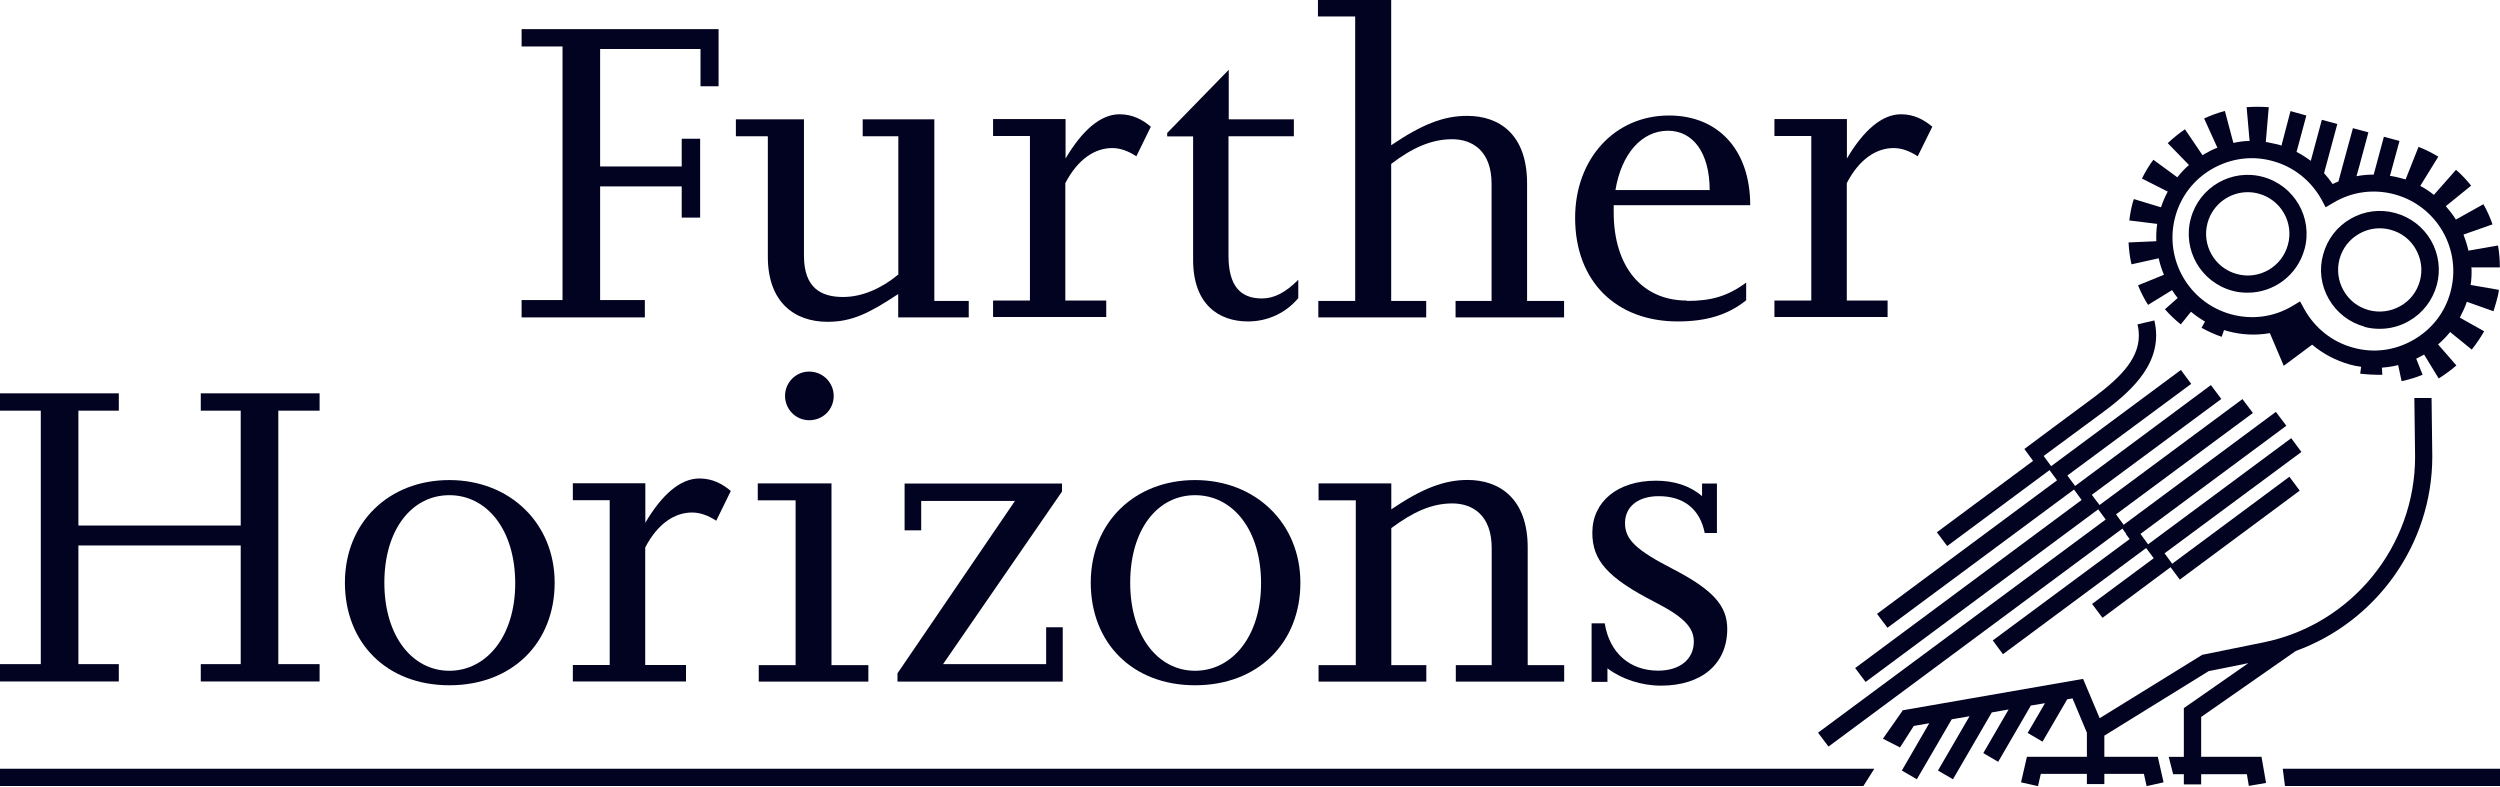
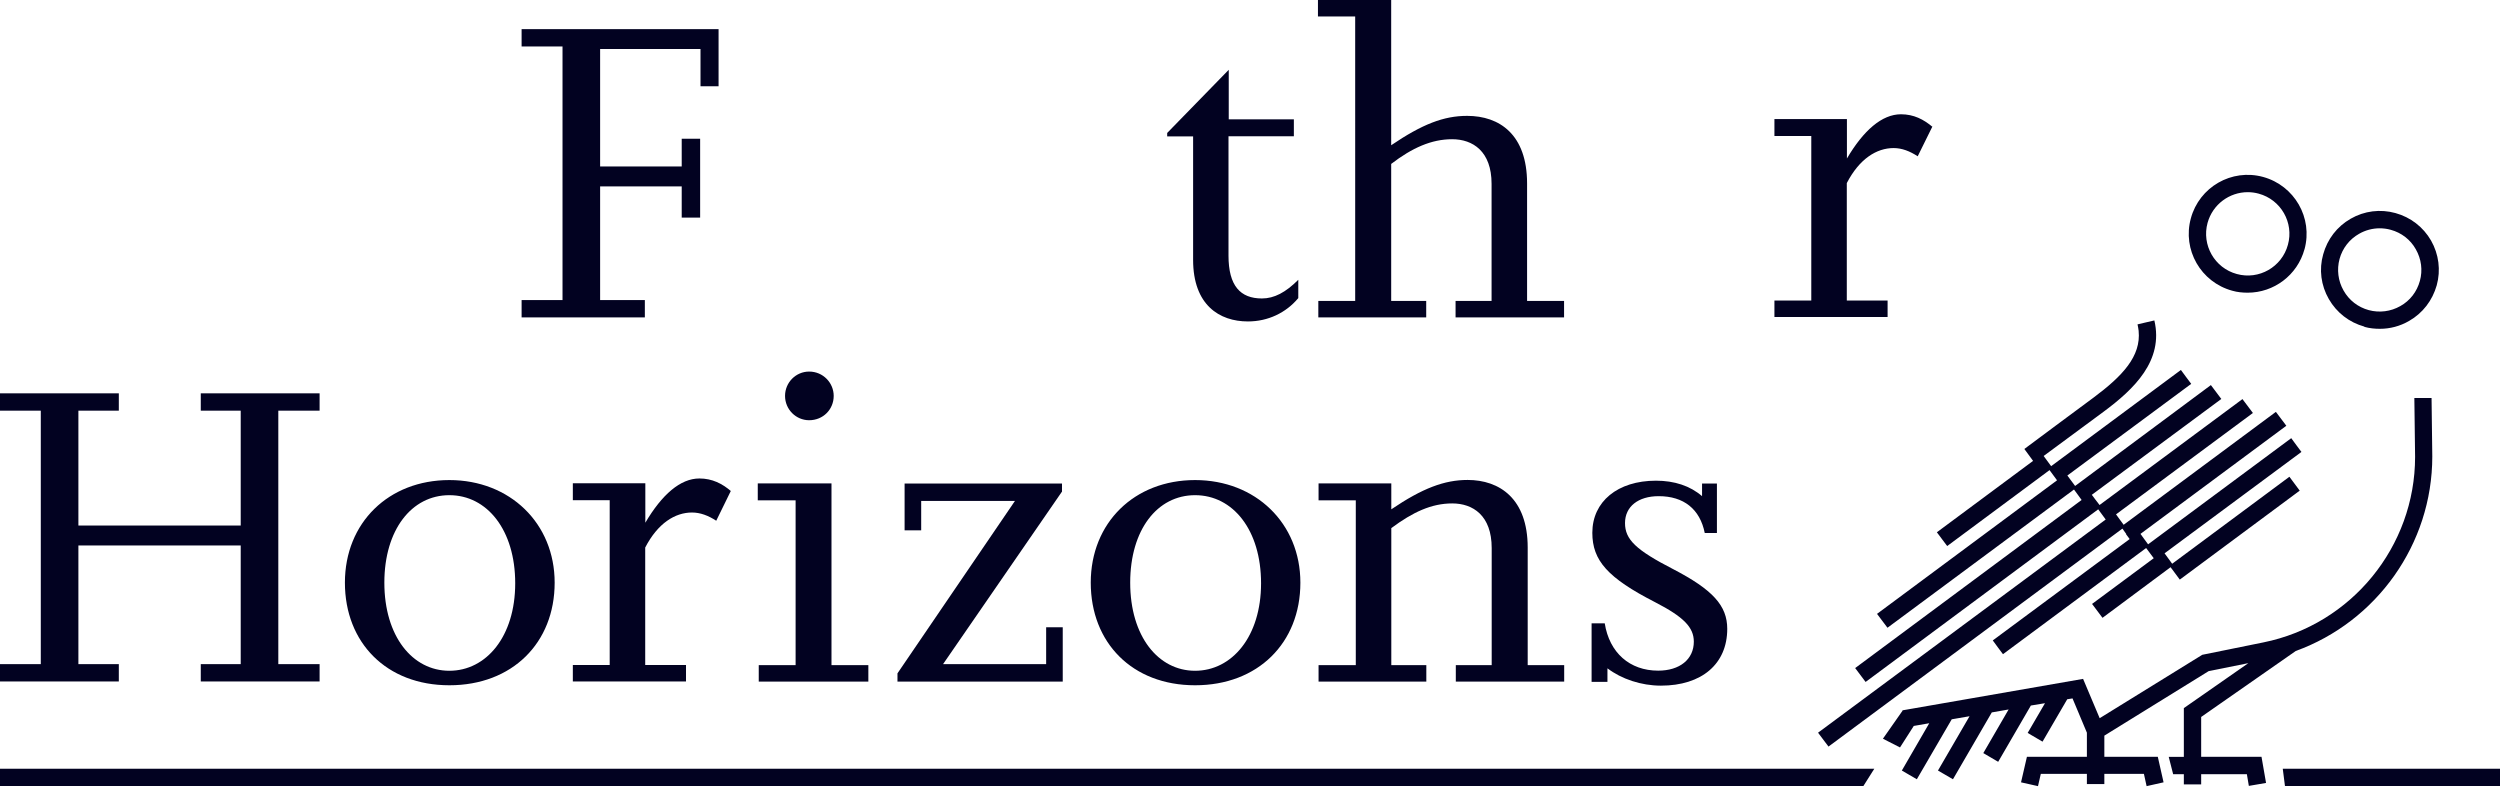
<svg xmlns="http://www.w3.org/2000/svg" data-name="Layer 1" viewBox="0 0 203.46 64.01">
  <defs>
    <style>
      .cls-1 {
        fill: #020221;
        stroke-width: 0px;
      }
    </style>
  </defs>
  <path class="cls-1" d="m-618.54,62.56H152.54l-.89,1.41h-770.19v-1.41Z" />
  <path class="cls-1" d="m185.78,62.56h17.68v1.41h-17.5l-.18-1.41Z" />
  <path class="cls-1" d="m58.48,7.02h-1.47v-3.03h-8.17v9.56h6.64v-2.26h1.5v6.42h-1.5v-2.54h-6.64v9.25h3.64v1.41h-10.03v-1.41h3.33V3.78h-3.33v-1.41h16.03v4.65Z" />
-   <path class="cls-1" d="m76.02,24.49h2.82v1.34h-5.74v-1.9c-2.4,1.59-3.79,2.26-5.75,2.26-2.72,0-4.86-1.62-4.86-5.29v-9.81h-2.6v-1.38h5.54v11.11c0,2.62,1.4,3.35,3.18,3.35,1.53,0,3.1-.67,4.5-1.83v-11.25h-2.9v-1.38h5.83v14.78l-.02.03Z" />
-   <path class="cls-1" d="m93.65,10.33l-1.17,2.39c-.64-.42-1.29-.67-1.96-.67-1.4,0-2.79.88-3.82,2.85v9.56h3.33v1.34h-9.21v-1.34h3v-13.39h-3v-1.38h5.9v3.21c1.35-2.29,2.85-3.6,4.39-3.6,1.04,0,1.86.42,2.57,1.03h-.03Z" />
  <path class="cls-1" d="m99.98,9.71h5.32v1.38h-5.32v9.71c0,2.47.97,3.49,2.72,3.49,1,0,1.93-.49,2.96-1.52v1.49c-1,1.2-2.47,1.9-4.1,1.9-2.32,0-4.46-1.34-4.46-5.01v-10.05h-2.11v-.28l5.01-5.14v4.06l-.02-.03Z" />
  <path class="cls-1" d="m113.22,11.82c2.54-1.72,4.28-2.39,6.18-2.39,2.64,0,4.88,1.52,4.88,5.5v9.56h3.01v1.34h-8.83v-1.34h2.93v-9.53c0-2.65-1.53-3.63-3.21-3.63s-3.25.7-4.96,2.01v11.15h2.85v1.34h-8.78v-1.34h3V1.34h-3.03V0h5.96v11.82Z" />
-   <path class="cls-1" d="m137.28,24.49c1.96,0,3.29-.36,4.83-1.49v1.44c-1.5,1.2-3.25,1.72-5.57,1.72-4.99,0-8.35-3.24-8.35-8.43,0-4.8,3.21-8.33,7.64-8.33,3.99,0,6.61,2.78,6.61,7.3h-11.11v.59c0,4.42,2.31,7.17,5.95,7.17h0Zm-5.82-9.02h7.68c0-3.03-1.35-4.83-3.39-4.83-2.14,0-3.79,1.87-4.28,4.83h-.01Z" />
  <path class="cls-1" d="m157.25,10.33l-1.18,2.39c-.64-.42-1.29-.67-1.96-.67-1.39,0-2.79.88-3.81,2.85v9.56h3.32v1.34h-9.21v-1.34h3v-13.39h-3v-1.38h5.9v3.21c1.35-2.29,2.85-3.6,4.4-3.6,1.04,0,1.85.42,2.57,1.03h-.03Z" />
  <path class="cls-1" d="m26.01,33.42h-3.36v20.63h3.36v1.41h-9.67v-1.41h3.25v-9.66H6.38v9.66h3.29v1.41H0v-1.41h3.32v-20.63H0v-1.41h9.67v1.41h-3.29v9.35h13.21v-9.35h-3.25v-1.41h9.67v1.41Z" />
  <path class="cls-1" d="m45.14,47.42c0,4.91-3.46,8.35-8.57,8.35s-8.5-3.46-8.5-8.35,3.57-8.35,8.5-8.35,8.57,3.52,8.57,8.35Zm-13.86,0c0,4.37,2.29,7.17,5.29,7.17s5.36-2.78,5.36-7.12-2.29-7.17-5.36-7.17-5.29,2.82-5.29,7.12Z" />
  <path class="cls-1" d="m59.46,39.99l-1.17,2.39c-.64-.42-1.3-.67-1.97-.67-1.39,0-2.79.88-3.81,2.85v9.56h3.32v1.34h-9.21v-1.34h3v-13.41h-3v-1.38h5.9v3.21c1.35-2.29,2.85-3.6,4.4-3.6,1.04,0,1.86.42,2.57,1.03h-.03Z" />
  <path class="cls-1" d="m67.67,54.13h3v1.34h-8.92v-1.34h3v-13.41h-3.08v-1.38h6v14.78h0Zm.18-21.91c0,1.1-.86,1.98-2,1.98-1.07,0-1.96-.88-1.96-1.98s.89-1.98,1.96-1.98c1.14,0,2,.92,2,1.98Z" />
  <path class="cls-1" d="m86.42,40.02l-9.67,14.03h8.39v-3h1.35v4.42h-13.45v-.67l9.56-14.03h-7.63v2.39h-1.35v-3.81h12.81v.67h-.01Z" />
  <path class="cls-1" d="m105.83,47.42c0,4.91-3.46,8.35-8.57,8.35s-8.49-3.46-8.49-8.35,3.56-8.35,8.49-8.35,8.57,3.52,8.57,8.35Zm-13.85,0c0,4.37,2.28,7.17,5.28,7.17s5.37-2.78,5.37-7.12-2.29-7.17-5.37-7.17-5.28,2.82-5.28,7.12Z" />
  <path class="cls-1" d="m124.33,44.57v9.56h2.97v1.34h-8.82v-1.34h2.92v-9.53c0-2.65-1.53-3.63-3.21-3.63s-3.2.7-4.96,2.01v11.15h2.85v1.34h-8.77v-1.34h3.03v-13.41h-3.03v-1.38h5.92v2.11c2.54-1.72,4.33-2.39,6.21-2.39,2.6,0,4.89,1.52,4.89,5.5h0Z" />
  <path class="cls-1" d="m138.52,40.38v-1.03h1.21v4.03h-.99c-.39-1.95-1.71-3-3.75-3-1.67,0-2.74.85-2.74,2.19s.89,2.19,3.92,3.75c3.21,1.67,4.4,2.96,4.4,4.86,0,2.85-2.07,4.62-5.4,4.62-1.6,0-3.21-.54-4.35-1.41v1.1h-1.29v-4.76h1.07c.38,2.39,2.03,3.85,4.35,3.85,1.75,0,2.9-.92,2.9-2.36,0-1.16-.82-2.01-3.15-3.21-3.86-1.98-5.11-3.39-5.11-5.65,0-2.54,2.06-4.24,5.18-4.24,1.5,0,2.78.42,3.75,1.26Z" />
-   <path class="cls-1" d="m201.07,21.76h2.38c0-.59-.05-1.19-.15-1.78l-2.41.42c-.1-.45-.24-.89-.4-1.31l2.36-.83c-.19-.56-.44-1.11-.74-1.64l-2.24,1.25c-.24-.39-.52-.74-.82-1.09l2.06-1.67c-.37-.46-.78-.91-1.23-1.29l-1.8,2.04c-.34-.27-.71-.52-1.11-.73l1.47-2.38c-.51-.31-1.06-.58-1.61-.8l-1.05,2.65c-.16-.03-.33-.09-.49-.13-.25-.07-.52-.12-.79-.16l.03-.09.75-2.75-1.27-.34-.74,2.75-.09.33c-.47,0-.94.04-1.4.13l.23-.82.74-2.75-1.26-.34-.75,2.75-.43,1.59c-.16.06-.32.13-.47.21-.21-.31-.45-.61-.7-.89l.34-1.25.74-2.75-1.26-.34-.74,2.75-.16.59c-.38-.28-.76-.52-1.16-.73l.06-.21.74-2.75-1.29-.36-.72,2.75v.06c-.1-.03-.2-.06-.29-.09-.3-.07-.6-.13-.89-.19-.03,0-.08,0-.11-.01l.24-2.84c-.6-.04-1.2-.04-1.8,0l.24,2.75c-.45,0-.89.07-1.32.16l-.69-2.6c-.58.15-1.14.36-1.69.61l1.08,2.38c-.35.13-.71.31-1.05.51-.06.03-.1.07-.16.1l-1.43-2.11c-.49.34-.96.71-1.4,1.13l1.73,1.78c-.36.3-.67.64-.95,1l-1.95-1.43c-.36.48-.67,1-.93,1.53l2.1,1.06c-.22.4-.4.83-.55,1.28l-2.21-.67c-.03.09-.06.19-.09.28-.13.48-.22.97-.28,1.46l2.27.28c-.07.48-.09.94-.07,1.41l-2.26.1c.03.59.1,1.2.24,1.78l2.21-.49c.11.46.24.91.43,1.34l-2.11.86c.23.55.49,1.09.82,1.59l1.95-1.2c.13.22.29.43.46.64l-1.04.92c.4.45.83.86,1.29,1.23l.83-1.03c.36.3.73.56,1.14.8l-.28.51c.52.28,1.07.54,1.64.73l.19-.55c.09.03.19.06.3.09,1.14.31,2.3.36,3.43.16l1.13,2.66,2.31-1.72c.88.74,1.91,1.29,3.05,1.61.31.09.62.15.94.19l-.08.56c.6.07,1.2.1,1.8.09l-.03-.58c.44-.03.89-.1,1.32-.21l.28,1.31c.58-.12,1.16-.3,1.71-.52l-.52-1.31c.18-.09.37-.18.55-.28.03-.01.06-.04.09-.06l1.19,1.95c.5-.31.99-.67,1.44-1.06l-1.49-1.71c.36-.31.69-.65.98-1.01l1.76,1.43c.37-.46.71-.97,1.01-1.49l-1.98-1.11c.22-.42.42-.85.57-1.29l2.17.77c.08-.25.16-.51.23-.77.09-.31.17-.64.21-.97l-2.3-.4c.07-.46.09-.94.07-1.4l-.07-.03Zm-19.49,3.82c-3.45-.94-5.48-4.5-4.55-7.94.45-1.67,1.53-3.06,3.03-3.91s3.24-1.09,4.91-.62c1.69.46,3.1,1.58,3.96,3.12l.34.64.63-.37c1.51-.91,3.3-1.14,4.99-.68,3.45.94,5.48,4.5,4.54,7.94-.44,1.67-1.53,3.06-3.03,3.91-1.5.86-3.23,1.09-4.9.62-1.69-.46-3.1-1.58-3.96-3.12l-.35-.64-.62.37c-1.51.91-3.3,1.14-4.99.68Z" />
  <path class="cls-1" d="m192.42,26.6c.42.12.85.16,1.27.16.81,0,1.63-.21,2.37-.64,1.12-.64,1.9-1.67,2.25-2.9.34-1.23.17-2.53-.46-3.64-.64-1.11-1.67-1.9-2.9-2.24-1.23-.34-2.53-.18-3.64.46-1.12.64-1.9,1.67-2.24,2.9-.35,1.23-.18,2.53.46,3.64.64,1.11,1.66,1.9,2.89,2.24h0Zm-2.02-5.52c.24-.88.81-1.61,1.59-2.05.52-.3,1.1-.45,1.68-.45.3,0,.6.04.89.12.88.24,1.61.8,2.05,1.59.45.79.57,1.71.33,2.57-.24.88-.8,1.61-1.59,2.05-.79.45-1.71.56-2.57.33-.88-.24-1.6-.8-2.05-1.59-.45-.79-.56-1.71-.33-2.57Z" />
  <path class="cls-1" d="m187.55,20.29c.7-2.56-.82-5.19-3.37-5.89-2.56-.7-5.19.82-5.88,3.37-.7,2.56.81,5.19,3.37,5.89.41.12.84.16,1.26.16,2.11,0,4.04-1.41,4.62-3.54Zm-1.35-.37c-.49,1.81-2.36,2.88-4.16,2.38-1.81-.49-2.87-2.36-2.38-4.16.42-1.52,1.79-2.5,3.27-2.5.3,0,.6.04.89.12,1.81.49,2.88,2.36,2.38,4.16Z" />
  <path class="cls-1" d="m173.02,43.47l.3.4-11.14,8.25.41.56.42.56,11.65-8.64.62.83-5.02,3.72.85,1.13,5.54-4.12.75,1.01,9.76-7.24-.84-1.13-9.54,7.08-.62-.85,11.14-8.25-.42-.56-.41-.56-11.65,8.64-.33-.45-.29-.4,11.87-8.8-.85-1.13-12.39,9.19-.33-.45-.29-.4,11.14-8.25-.85-1.13-11.63,8.62-.33-.43-.3-.4,10.54-7.8-.85-1.13-11.05,8.21-.63-.85,10.08-7.46-.42-.56-.42-.57-10.56,7.83-.61-.83,4.89-3.61c2.47-1.83,4.89-4.15,4.12-7.42l-.69.16-.68.16c.04.18.07.36.09.52.21,2.08-1.32,3.69-3.67,5.44l-3.05,2.26-2.58,1.92.71.97-7.83,5.81.42.56.42.56,8.33-6.18.61.83-14.65,10.87.85,1.13,15.18-11.25.33.45.29.4-18.43,13.68.85,1.13,18.93-14.05.61.83-23.41,17.35.85,1.13,23.92-17.74.32.45h-.03Z" />
  <path class="cls-1" d="m196.49,32.42l.06,4.76c0,7.3-5.18,13.65-12.34,15.1l-4.98,1.01-8.35,5.16-1.35-3.2-14.7,2.56v.04l-1.59,2.27,1.39.71,1.12-1.75,1.26-.22-2.23,3.85,1.22.71,2.84-4.88,1.45-.25-2.57,4.42,1.22.71,3.16-5.44,1.37-.24-2.06,3.55,1.21.71,2.66-4.58,1.15-.19-1.41,2.42,1.21.71,2.01-3.45.43-.07,1.17,2.79v1.96h-4.88l-.48,2.08,1.38.31.23-1h3.75v.83h1.42v-.83h3.22l.22,1,1.38-.31-.47-2.08h-4.35v-1.72l8.49-5.25,3.23-.65-5.25,3.66v3.97h-1.23l.36,1.41h.87v.83h1.41v-.83h3.72l.16.95,1.4-.24-.37-2.13h-4.91v-3.24l7.7-5.37c6.56-2.38,11.11-8.68,11.11-15.83l-.06-4.76h-1.41.01Z" />
</svg>